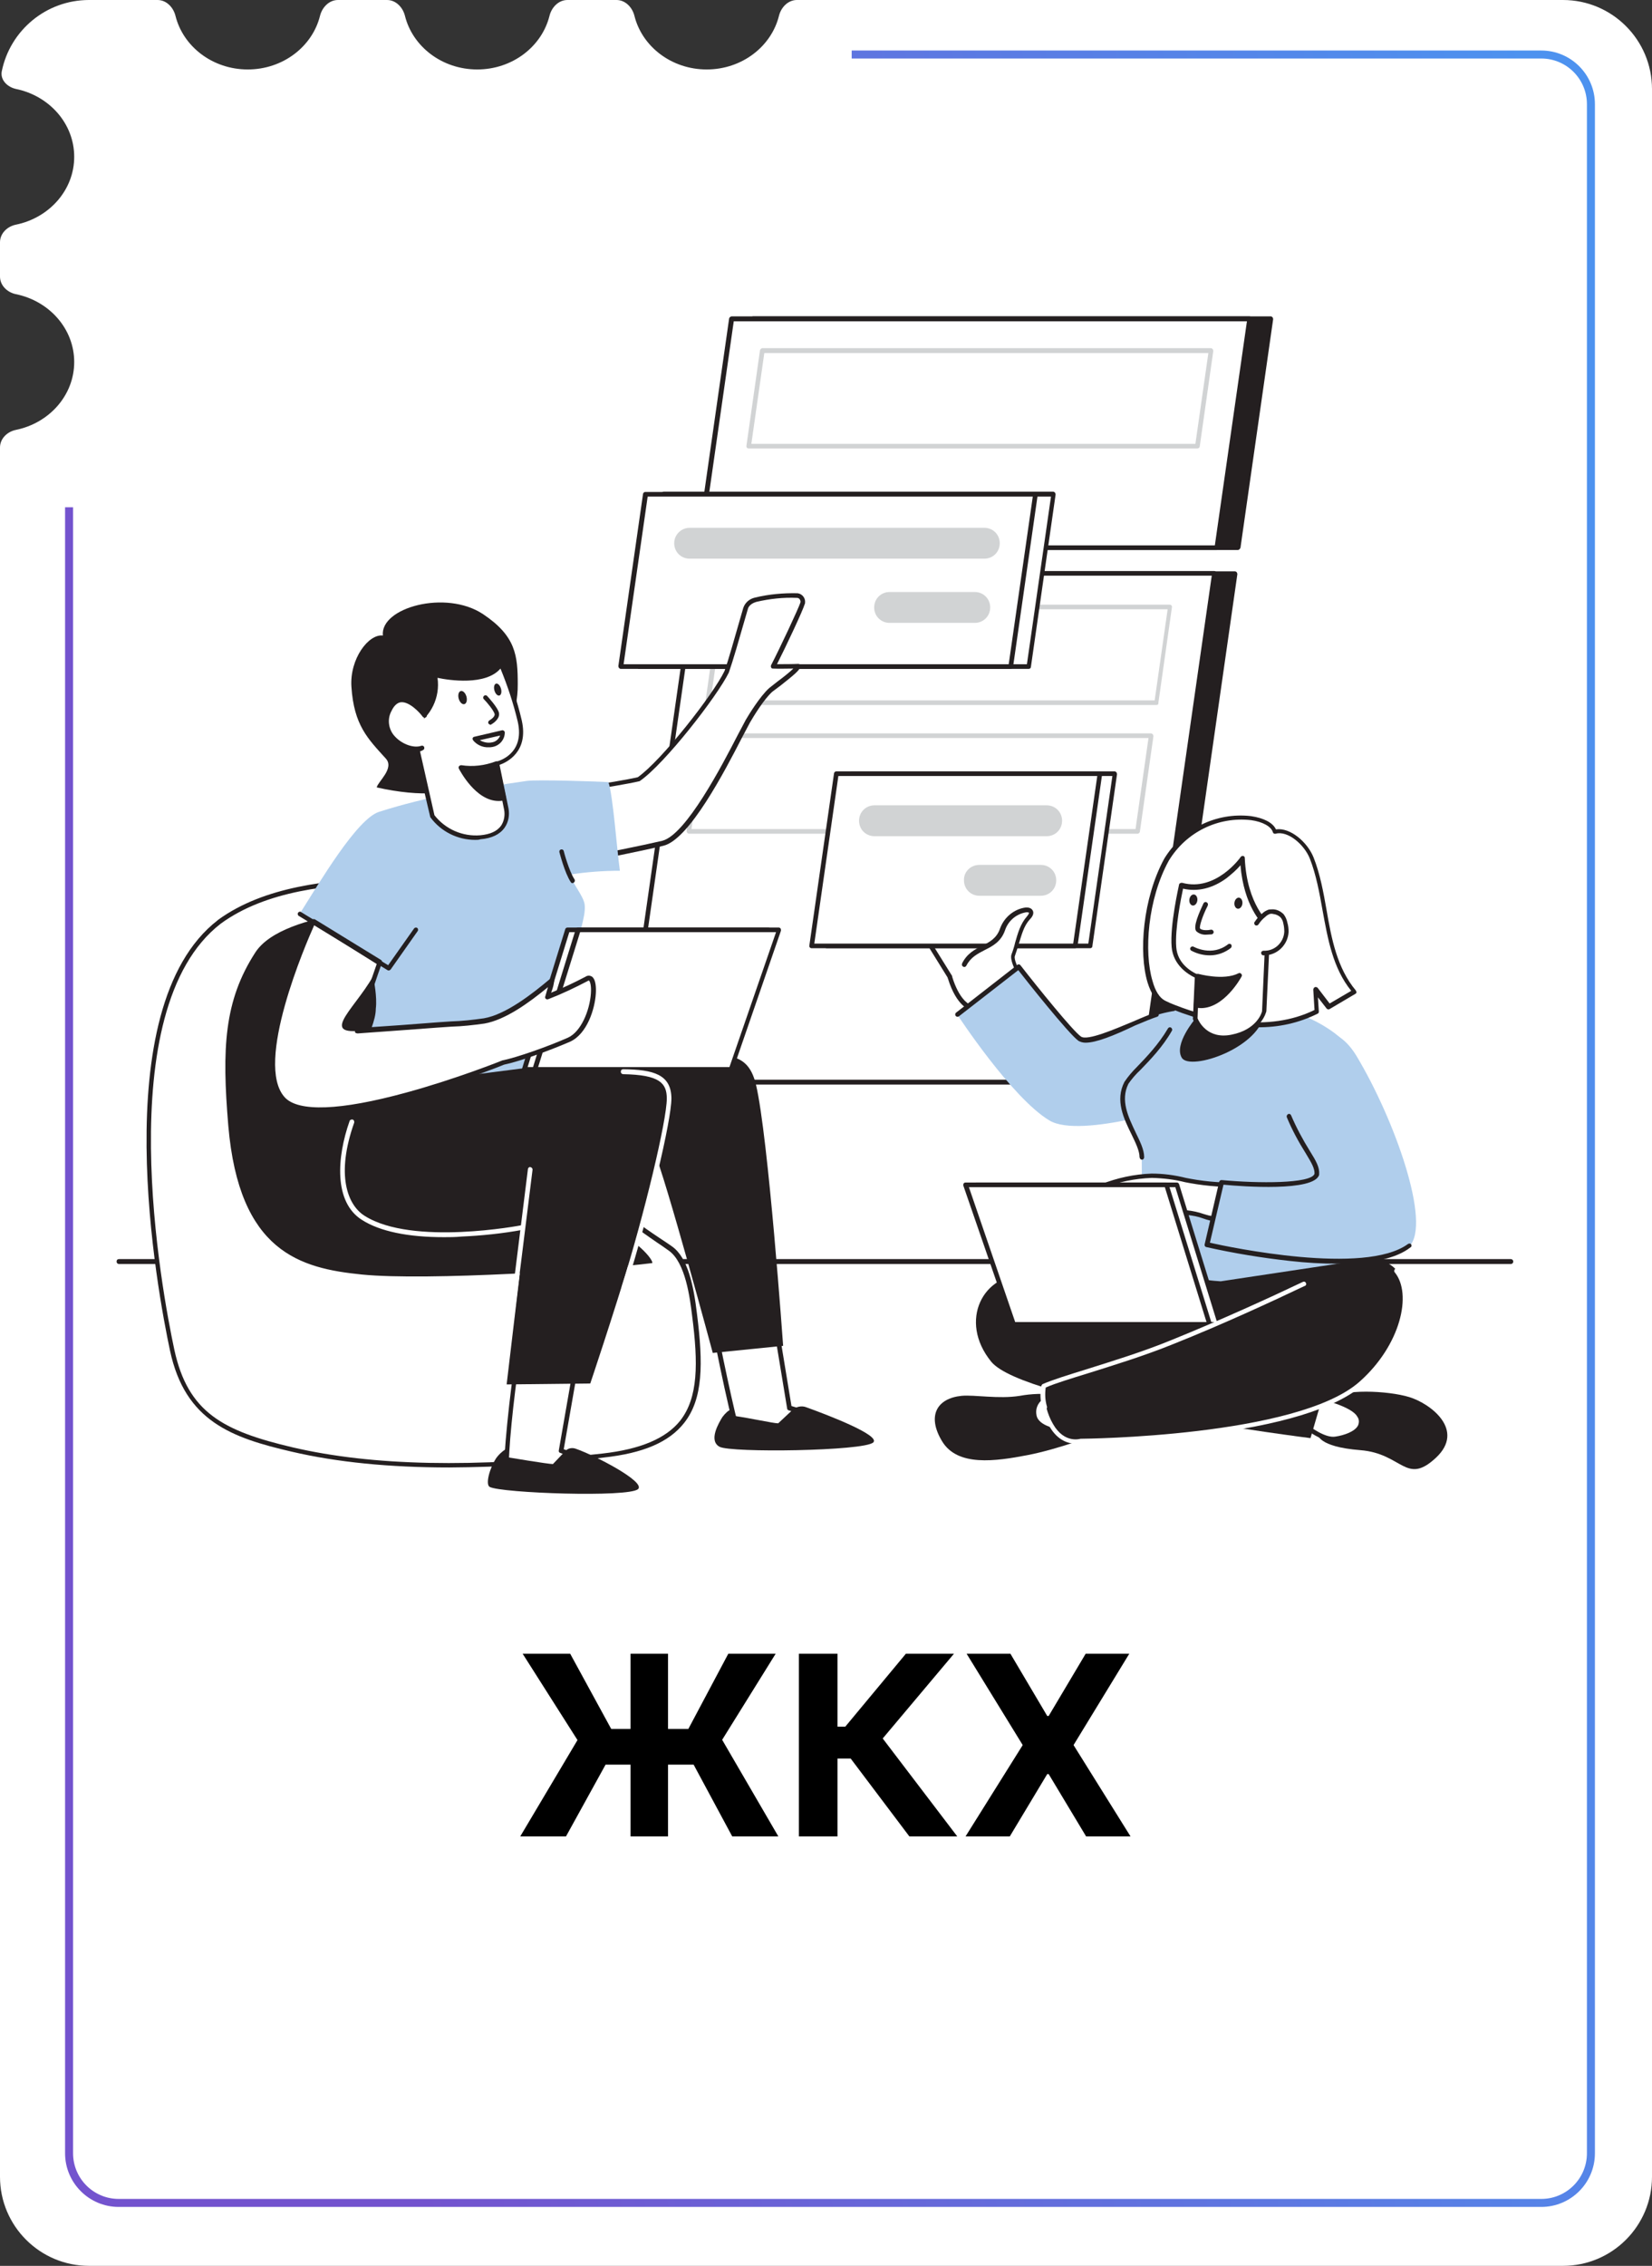
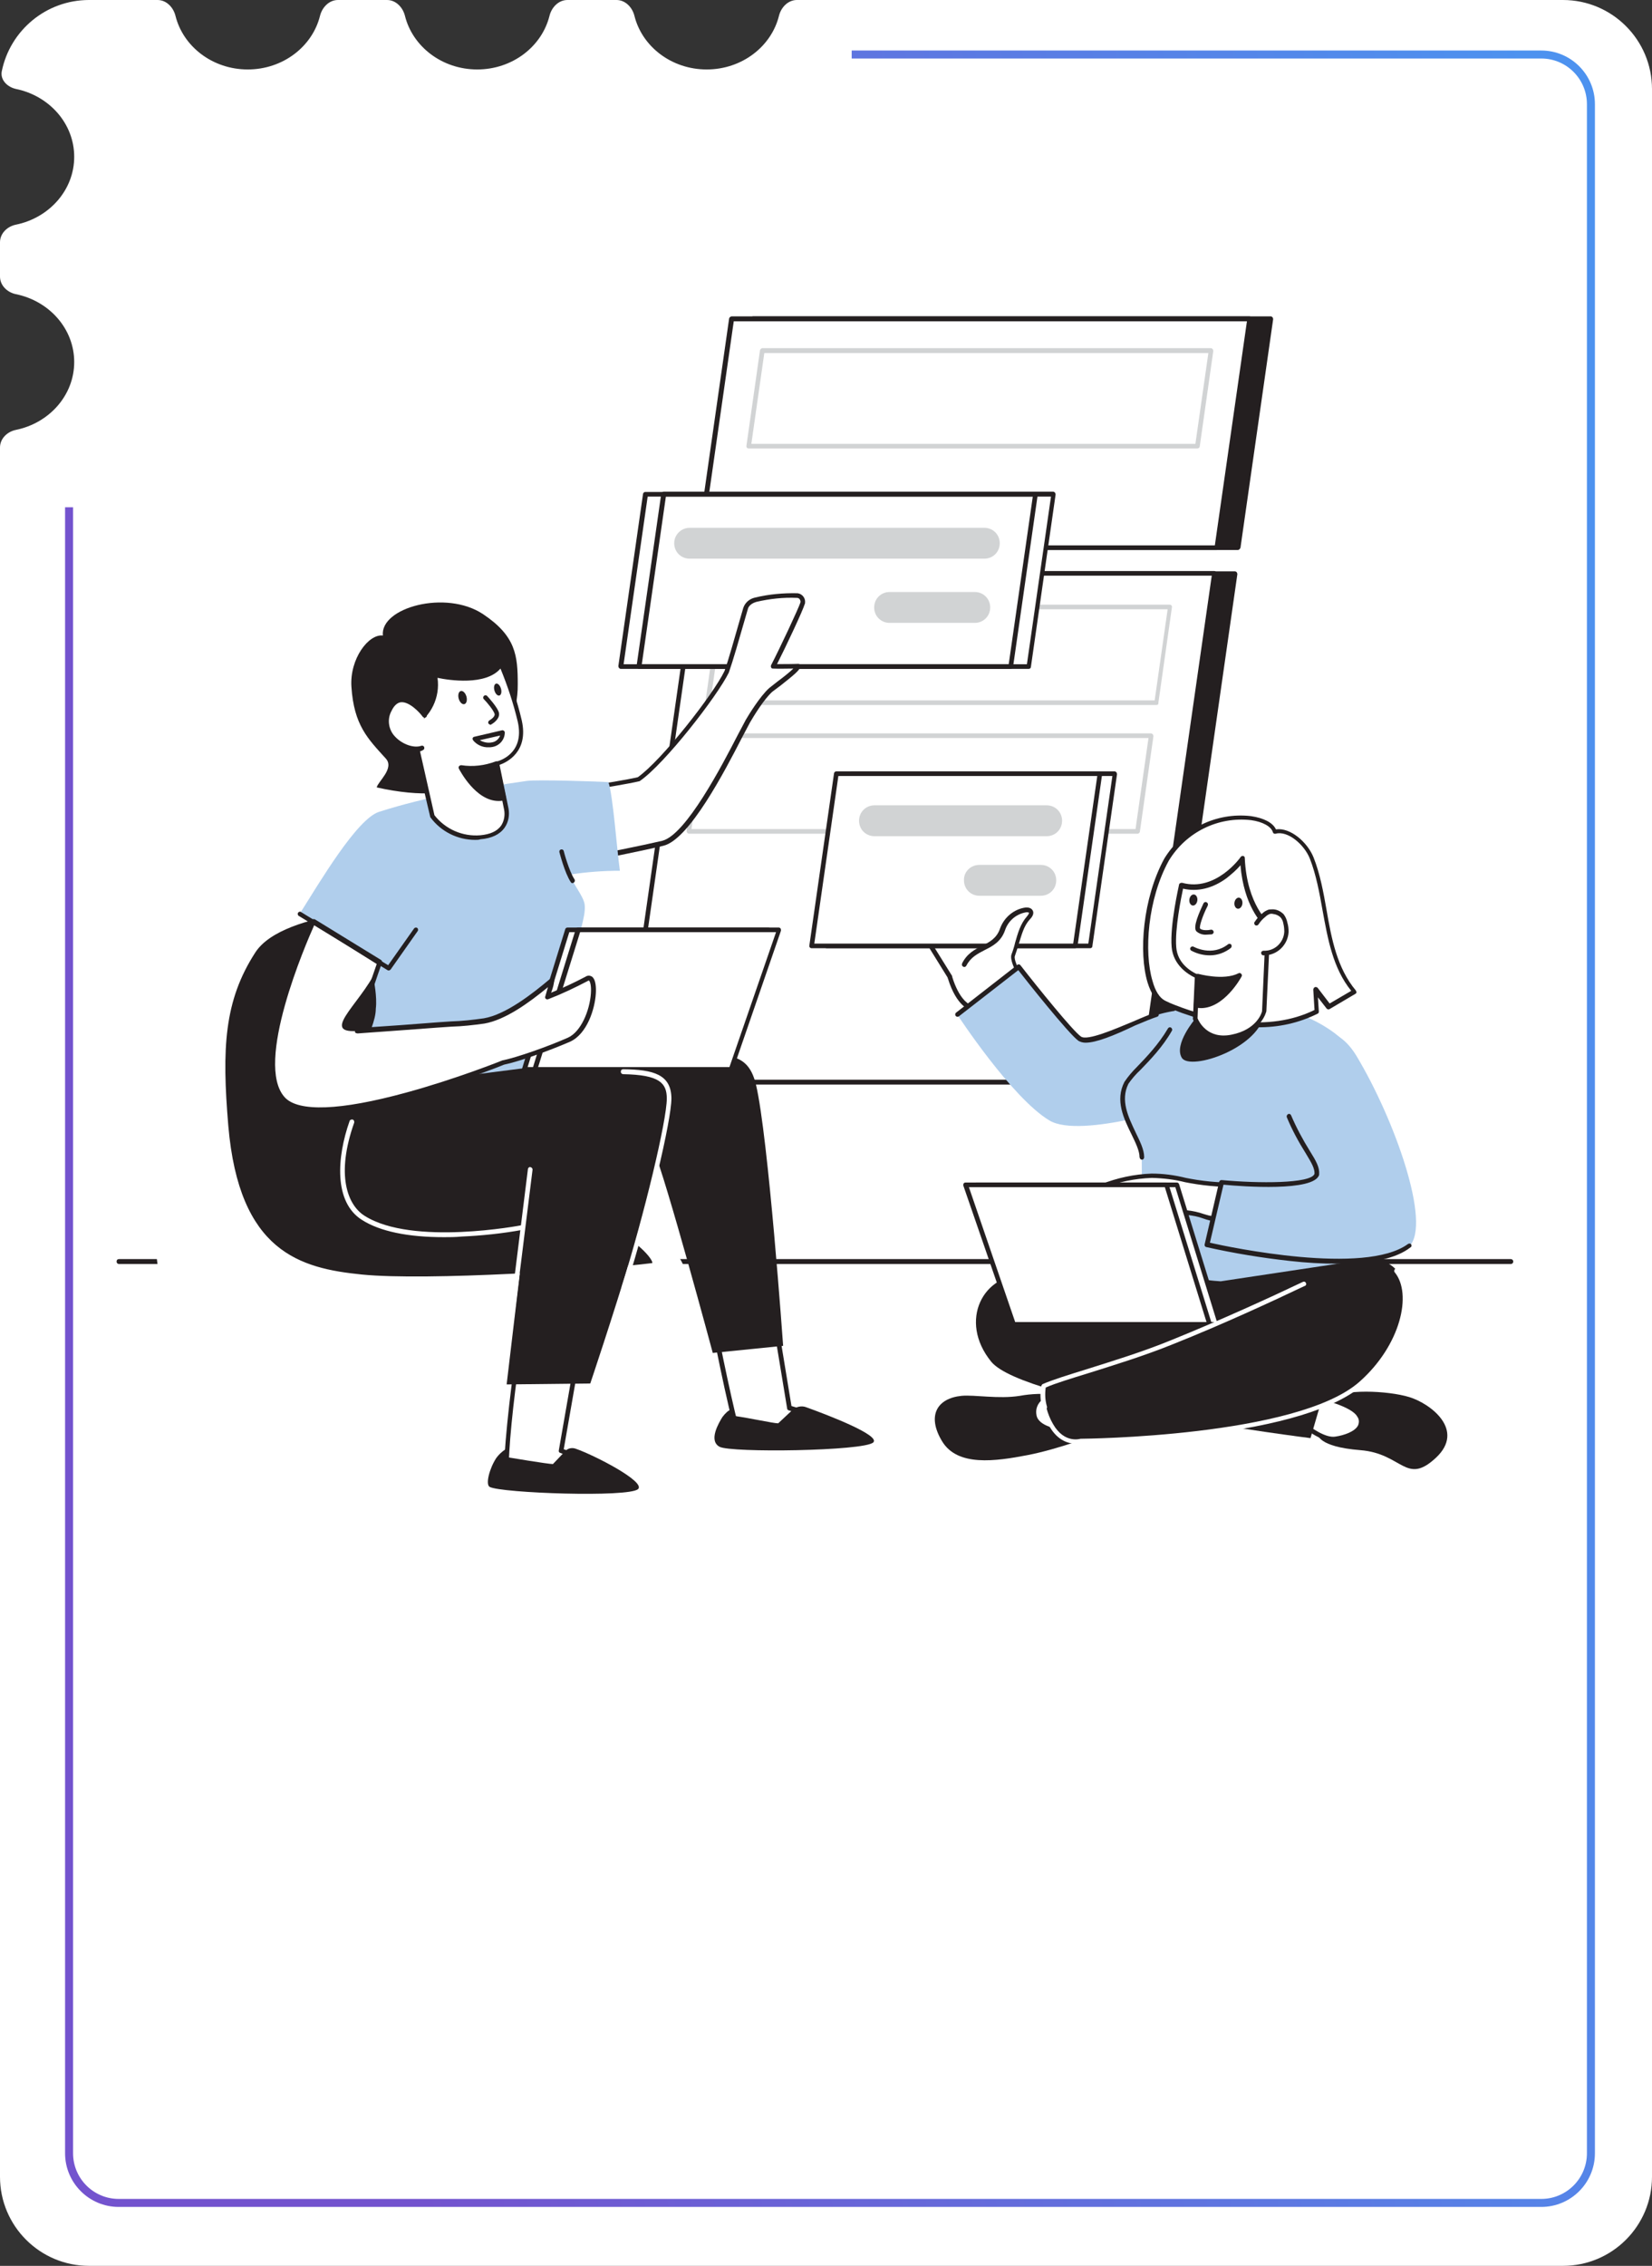
<svg xmlns="http://www.w3.org/2000/svg" width="1447" height="1984" viewBox="0 0 1447 1984" fill="none">
  <rect x="0" y="0" width="1447" height="1984" fill="#333333" stroke="none" />
  <path fill-rule="evenodd" clip-rule="evenodd" d="M217 60.819C247.801 60.819 273.598 40.774 280.303 13.865C282.173 6.363 288.268 0 296 0H339C346.732 0 352.827 6.363 354.697 13.865C361.402 40.774 387.199 60.819 418 60.819C448.801 60.819 474.598 40.774 481.303 13.865C483.173 6.363 489.268 0 497 0H540C547.732 0 553.827 6.363 555.697 13.865C562.402 40.774 588.199 60.819 619 60.819C649.801 60.819 675.598 40.774 682.303 13.865C684.173 6.363 690.268 0 698 0H1369C1412.08 0 1447 34.922 1447 78V1906C1447 1949.08 1412.08 1984 1369 1984H78C34.922 1984 0 1949.08 0 1906V391.817C0 384.085 6.334 377.967 13.91 376.421C43.125 370.461 65 346.12 65 316.998C65 287.876 43.125 263.534 13.91 257.574C6.334 256.029 0 249.91 0 242.178V212.124C0 204.392 6.334 198.273 13.91 196.728C43.125 190.768 65 166.426 65 137.304C65 108.274 43.262 83.994 14.186 77.938C6.515 76.34 0.01 69.996 1.577 62.319C8.835 26.757 40.293 0 78 0H138C145.732 0 151.827 6.363 153.697 13.865C160.402 40.774 186.199 60.819 217 60.819Z" fill="white" />
  <path fill-rule="evenodd" clip-rule="evenodd" d="M57 1885.4V444.165H64V1885.4C64 1907.49 81.909 1925.4 104 1925.4H1350C1372.09 1925.4 1390 1907.49 1390 1885.4V91.232C1390 69.141 1372.09 51.232 1350 51.232H746V44.232H1350C1375.96 44.232 1397 65.275 1397 91.232V1885.4C1397 1911.35 1375.96 1932.4 1350 1932.4H104C78.043 1932.4 57 1911.35 57 1885.4Z" fill="url(#paint0_linear_52_35373)" />
-   <path d="M585.122 1448V1608H552.309V1448H585.122ZM455.669 1608L505.825 1523.62L457.778 1448H499.419L535.356 1513.86H602.934L637.934 1448H679.419L632.544 1523.39L681.763 1608H641.372L607.544 1545.11H530.434L495.747 1608H455.669ZM796.535 1608L745.129 1539.8H733.566V1608H699.738V1448H733.566V1511.91H740.363L793.488 1448H835.598L773.176 1522.22L838.488 1608H796.535ZM885.019 1448L917.284 1502.53H918.534L950.956 1448H989.159L940.331 1528L990.253 1608H951.347L918.534 1553.39H917.284L884.472 1608H845.722L895.8 1528L846.659 1448H885.019Z" fill="black" />
  <path d="M1323.3 1106.8H104.283C103.202 1106.8 102.121 1105.99 102.121 1104.63C102.121 1103.28 102.932 1102.47 104.283 1102.47H1323.3C1324.38 1102.47 1325.46 1103.28 1325.46 1104.63C1325.46 1105.99 1324.38 1106.8 1323.3 1106.8Z" fill="#241F20" />
  <path d="M1084.09 479.449H630.543L659.194 279.433H1112.74L1084.09 479.449Z" fill="#241F20" />
  <path d="M1084.09 481.611H630.541C630 481.611 629.459 481.34 628.919 480.8C628.648 480.259 628.378 479.718 628.378 479.178L657.299 278.892C657.57 277.811 658.381 277.27 659.462 277H1113.01C1113.55 277 1114.09 277.27 1114.63 277.811C1114.9 278.351 1115.17 278.892 1115.17 279.433L1086.52 479.719C1085.98 480.8 1085.17 481.611 1084.09 481.611ZM632.703 477.556H1082.2L1110.31 281.325H661.083L632.703 477.556Z" fill="#241F20" />
  <path d="M1081.93 501.883H628.38L564.591 947.593H1018.14L1081.93 501.883Z" fill="#241F20" />
  <path d="M1018.14 949.484H564.591C564.05 949.484 563.509 949.214 562.969 948.944C562.699 948.403 562.428 947.862 562.428 947.322L626.217 501.882C626.487 500.801 627.298 500.26 628.109 500.26H1081.66C1082.2 500.26 1082.74 500.53 1083.28 501.071C1083.55 501.611 1083.82 502.152 1083.82 502.693L1020.03 948.403C1020.03 948.944 1019.22 949.484 1018.14 949.484ZM567.023 945.43H1016.52L1079.77 504.044H630.271L567.023 945.43Z" fill="#241F20" />
  <path d="M1065.71 479.449H612.161L640.812 279.433H1094.63L1065.71 479.449Z" fill="white" />
  <path d="M1065.71 481.611H612.161C611.621 481.611 611.08 481.34 610.539 480.8C610.269 480.259 609.999 479.718 609.999 479.178L638.65 278.892C638.92 277.811 639.731 277.27 640.812 277H1094.36C1094.9 277 1095.44 277.27 1095.98 277.811C1096.25 278.351 1096.52 278.892 1096.52 279.433L1067.87 479.719C1067.6 480.8 1066.79 481.611 1065.71 481.611ZM614.594 477.556H1064.09L1092.2 281.325H642.704L614.594 477.556Z" fill="#241F20" />
  <path d="M1048.68 392.684H655.679C654.597 392.684 653.787 391.873 653.787 390.792V390.522L665.679 306.732C665.95 305.65 666.761 305.11 667.571 304.84H1060.58C1061.12 304.84 1061.66 305.11 1062.2 305.65C1062.47 306.191 1062.74 306.732 1062.74 307.272L1050.84 391.063C1050.57 392.144 1049.76 392.684 1048.68 392.684ZM658.111 388.63H1047.06L1058.41 309.164H669.464L658.111 388.63Z" fill="#D1D3D4" />
  <path d="M1063.82 501.883H610.271L546.211 947.593H1000.03L1063.82 501.883Z" fill="white" />
  <path d="M1000.03 949.485H546.481C545.94 949.485 545.4 949.214 544.859 948.944C544.589 948.404 544.319 947.863 544.319 947.322L608.107 501.612C608.378 500.531 609.189 499.99 609.999 499.99H1063.55C1064.09 499.99 1064.63 500.26 1065.17 500.801C1065.44 501.342 1065.71 501.882 1065.71 502.423L1001.92 948.133C1001.65 948.944 1000.84 949.485 1000.03 949.485ZM548.643 945.43H998.138L1061.39 504.045H611.891L548.643 945.43Z" fill="#241F20" />
  <path d="M1013 617.298H620.001C619.461 617.298 618.92 617.028 618.379 616.487C618.109 615.947 617.839 615.406 617.839 614.865L629.732 531.075C629.732 529.994 630.813 529.453 631.624 529.453H1024.63C1025.71 529.453 1026.52 530.264 1026.52 531.345V531.616L1014.63 615.406C1014.9 616.487 1014.09 617.298 1013 617.298ZM622.434 613.244H1011.38L1022.74 533.508H633.786L622.434 613.244Z" fill="#D1D3D4" />
  <path d="M996.516 730.007H603.512C602.972 730.007 602.431 729.737 601.89 729.196C601.62 728.656 601.35 728.115 601.35 727.575L613.243 643.784C613.513 642.703 614.324 642.163 615.135 642.163H1008.14C1008.68 642.163 1009.22 642.433 1009.76 642.973C1010.03 643.514 1010.3 644.055 1010.3 644.595L998.408 728.386C998.138 729.196 997.327 730.007 996.516 730.007ZM605.674 725.953H994.624L1005.98 646.217H617.027L605.674 725.953Z" fill="#D1D3D4" />
  <path d="M846.233 878.129L804.879 811.638L882.723 798.393L884.885 847.316L846.233 878.129Z" fill="white" />
  <path d="M846.234 880.291H845.963C845.423 880.291 844.882 879.751 844.612 879.48L803.257 812.718C802.717 811.908 802.987 810.556 803.798 810.016C804.068 809.745 804.338 809.745 804.609 809.745L882.453 796.501C882.993 796.501 883.534 796.501 884.074 797.042C884.615 797.312 884.885 797.852 884.885 798.663L887.048 847.586C887.048 848.127 886.777 848.937 886.237 849.208L847.585 880.021C847.315 880.021 846.774 880.291 846.234 880.291ZM808.123 812.989L846.774 875.156L882.723 846.505L880.831 800.826L808.123 812.989Z" fill="#241F20" />
  <path d="M954.89 828.124H724.062L745.685 677.572H976.514L954.89 828.124Z" fill="white" />
  <path d="M954.892 830.287H724.063C723.522 830.287 722.982 830.017 722.441 829.476C722.171 828.936 721.9 828.395 721.9 827.855L743.524 677.032C743.794 675.951 744.605 675.41 745.416 675.41H976.245C976.785 675.41 977.326 675.681 977.866 676.221C978.137 676.762 978.407 677.302 978.407 677.843L956.784 828.666C956.784 829.477 955.973 830.287 954.892 830.287ZM726.495 826.233H953.27L974.352 679.465H747.578L726.495 826.233Z" fill="#241F20" />
  <path d="M941.647 828.124H710.818L732.442 677.572H963.271L941.647 828.124Z" fill="white" />
  <path d="M941.647 830.287H710.818C709.737 830.287 708.656 829.206 708.926 828.125V827.855L730.549 677.032C730.819 675.951 731.63 675.41 732.711 675.41H963.54C964.621 675.41 965.432 676.221 965.432 677.302V677.573L943.809 828.395C943.539 829.476 942.728 830.287 941.647 830.287ZM713.25 826.233H940.025L961.108 679.465H734.333L713.25 826.233Z" fill="#241F20" />
  <path d="M832.45 855.964C839.748 879.75 850.559 882.183 850.559 882.183L883.535 870.02L893.806 853.262C893.806 853.262 886.508 840.828 888.4 836.233C892.725 824.07 894.076 812.177 901.644 803.798C912.186 791.905 885.697 794.608 878.94 813.799C872.723 831.638 853.803 827.584 845.424 844.342" fill="white" />
  <path d="M850.56 884.347H850.02C849.479 884.347 837.857 881.374 830.288 856.778C830.018 855.696 830.288 854.615 831.37 854.075C832.451 853.804 833.532 854.075 834.072 855.156V855.426C840.019 874.617 848.128 879.212 850.29 880.023L881.914 868.4L891.104 853.264C889.212 849.75 884.347 840.29 885.968 835.695C887.32 832.181 888.401 828.667 889.212 825.153C891.645 816.774 893.807 808.936 899.483 802.449C901.375 800.287 901.375 799.206 901.375 799.206C900.294 798.665 899.213 798.665 898.132 798.935C889.753 800.557 882.995 806.503 880.292 814.612C876.779 824.613 869.481 828.397 862.453 831.911C856.236 835.154 850.29 838.127 846.506 845.425C845.965 846.506 844.884 847.047 843.803 846.506C842.722 845.966 842.181 844.885 842.722 843.804C842.722 843.804 842.722 843.804 842.722 843.533C847.046 834.884 853.804 831.37 860.291 828.127C866.778 824.883 872.994 821.64 875.968 812.99C879.481 803.26 888.131 795.962 898.402 794.611C902.456 794.34 904.078 796.232 904.619 797.314C905.7 799.476 904.889 802.179 901.916 805.152C896.78 810.828 894.888 818.396 892.455 826.235C891.374 829.748 890.293 833.262 888.942 837.046C887.86 839.749 891.645 847.858 894.347 852.453C894.618 852.994 894.618 853.804 894.347 854.615L884.076 871.373C883.806 871.644 883.536 872.184 882.995 872.184L850.02 884.347C851.101 884.077 850.831 884.347 850.56 884.347Z" fill="#241F20" />
  <path d="M1072.74 884.887C1072.74 884.887 1030.03 877.59 997.057 895.429C976.785 906.511 952.459 915.701 945.972 910.025C927.322 892.996 892.454 846.776 892.454 846.776L838.667 888.672C838.667 888.672 886.238 961.38 919.213 981.111C946.783 997.599 1041.11 966.515 1041.11 966.515C1041.11 966.515 1108.96 889.482 1072.74 884.887Z" fill="#B0CEEC" />
  <path d="M1020.03 1211.13C1085.71 1224.64 1183.02 1173.02 1206.26 1128.42C1229.51 1083.82 1151.12 1104.9 1151.12 1104.9L996.247 1102.47C996.247 1102.47 950.298 1104.63 920.836 1109.23C881.373 1115.17 869.48 1130.85 869.48 1130.85C869.48 1130.85 954.352 1197.88 1020.03 1211.13Z" fill="#241F20" />
  <path d="M1176.53 1079.5L1180.58 1105.17L1069.22 1121.93C1065.17 1121.66 1061.65 1121.39 1058.14 1120.85C1016.25 1115.71 995.974 1103.01 995.974 1103.01C998.947 1073.28 1000.57 1043.28 1000.03 1013.54C999.758 996.786 971.377 972.73 985.162 948.404C996.514 929.213 1009.49 910.834 1023.81 893.535C1054.63 857.046 1191.66 880.831 1196.26 949.755C1200.85 1018.68 1176.53 1079.5 1176.53 1079.5Z" fill="#B0CEEC" />
  <path d="M1047.06 891.913C1047.06 891.913 1027.87 914.347 1035.17 926.24C1042.46 938.133 1105.17 917.321 1107.88 885.426C1110.58 853.532 1047.06 891.913 1047.06 891.913Z" fill="#241F20" />
  <path d="M924.347 1221.13C914.076 1220.05 903.535 1220.32 893.264 1222.21C874.614 1225.18 853.801 1221.13 842.179 1222.21C820.826 1224.37 811.636 1239.51 825.15 1261.94C838.665 1284.38 871.911 1279.51 900.021 1274.11C928.131 1268.7 961.918 1255.46 961.918 1255.46L924.347 1221.13Z" fill="#241F20" />
  <path d="M918.132 1221.13C909.752 1223.02 904.617 1231.13 905.968 1239.51C907.86 1254.65 939.755 1255.19 941.647 1255.19C943.539 1255.19 918.132 1221.13 918.132 1221.13Z" fill="white" />
  <path d="M941.647 1257.08C938.133 1257.08 906.239 1256 904.076 1239.51C902.455 1230.05 908.401 1221.13 917.861 1218.97H918.402C918.942 1218.97 919.753 1219.24 920.024 1219.78C944.89 1253.56 944.35 1254.64 943.809 1256C942.998 1256.81 942.458 1257.08 941.647 1257.08ZM917.321 1223.29C910.563 1225.45 906.509 1232.21 907.861 1238.97C909.212 1248.7 926.781 1252.21 938.133 1252.75C934.89 1247.62 925.97 1234.91 917.321 1223.29Z" fill="#241F20" />
  <path d="M1153.56 1255.46C1154.64 1256 1153.83 1266.81 1191.67 1269.78C1228.43 1272.75 1231.4 1300.86 1257.62 1276.54C1283.84 1252.21 1253.02 1228.97 1234.37 1223.29C1215.72 1217.61 1175.18 1215.72 1165.18 1225.18C1155.18 1234.64 1153.56 1255.46 1153.56 1255.46Z" fill="#241F20" />
  <path d="M1141.66 1247.35C1141.66 1247.35 1158.69 1261.67 1170.04 1259.78C1181.39 1257.89 1197.07 1251.94 1190.85 1239.51C1184.64 1227.07 1143.82 1220.05 1143.82 1220.05L1141.66 1247.35Z" fill="white" />
  <path d="M1168.15 1262.21C1156.26 1262.21 1141.12 1249.51 1140.31 1248.97C1139.77 1248.43 1139.5 1247.89 1139.5 1247.35L1141.66 1220.05C1141.66 1219.51 1141.93 1218.97 1142.47 1218.7C1143.01 1218.43 1143.55 1218.16 1144.09 1218.43C1148.42 1219.24 1185.99 1226.26 1192.75 1239.24C1194.91 1242.75 1194.91 1246.81 1193.29 1250.59C1188.96 1258.97 1174.64 1261.67 1170.58 1262.48C1169.77 1261.94 1168.96 1262.21 1168.15 1262.21ZM1143.82 1246.54C1147.34 1249.24 1160.85 1259.51 1169.77 1257.89C1177.07 1256.81 1186.8 1253.56 1189.5 1248.16C1190.59 1245.72 1190.59 1242.75 1188.96 1240.59C1184.37 1231.67 1157.88 1224.91 1145.45 1222.48L1143.82 1246.54Z" fill="#241F20" />
  <path d="M1088.14 1037.33C1073.01 1037.87 1057.6 1036.79 1042.73 1034.09C1031.11 1031.65 1021.11 1029.22 1008.95 1029.49C993.812 1030.03 978.946 1033.01 964.891 1038.68C964.35 1038.95 963.81 1039.22 963.269 1039.76C961.918 1041.65 965.161 1043.55 967.324 1043.55C973.27 1043.82 979.487 1043.28 985.163 1041.65C970.567 1046.79 956.782 1053.55 944.349 1062.47C942.997 1063.55 941.376 1065.17 941.916 1066.52C942.457 1067.87 945.43 1067.87 947.322 1067.06L980.298 1052.74C971.648 1055.98 963.81 1060.58 956.782 1066.52C955.701 1067.33 954.62 1068.41 954.89 1069.77C955.161 1071.93 958.674 1071.66 960.566 1070.58C970.567 1065.71 980.298 1060.31 989.488 1053.82L968.945 1068.95C968.675 1070.58 970.297 1071.93 971.919 1072.2C973.54 1072.2 975.162 1071.66 976.514 1070.58C984.082 1066.52 991.65 1062.2 999.218 1058.14L984.893 1067.6C982.73 1069.22 980.027 1071.66 981.109 1074.09C982.46 1077.06 986.514 1076.25 989.488 1074.9C1001.11 1070.04 1013.27 1066.52 1025.98 1064.36C1030.57 1063.55 1034.9 1061.66 1039.49 1061.93C1046.25 1062.2 1053.55 1065.17 1060.03 1066.79C1070.3 1069.22 1080.31 1071.93 1090.31 1074.36" fill="white" />
  <path d="M985.435 1078.14C983.002 1078.41 980.84 1077.06 980.029 1074.9C979.488 1073.82 979.488 1072.74 979.759 1071.66L978.137 1072.74C976.515 1073.82 974.353 1074.36 972.461 1074.63C970.839 1074.63 969.488 1073.82 968.406 1072.47C967.866 1071.93 967.596 1071.12 967.325 1070.31C965.703 1071.12 963.811 1072.2 961.919 1073.01C959.757 1074.09 957.595 1074.09 955.432 1073.28C954.351 1072.74 953.54 1071.66 953.27 1070.58C953 1069.23 953.54 1067.87 954.351 1066.79L948.405 1069.5C946.513 1070.31 944.35 1070.58 942.458 1070.04C941.377 1069.77 940.566 1068.95 940.296 1067.87C939.215 1065.71 940.566 1063.28 943.269 1061.12C951.648 1055.44 960.568 1050.3 970.028 1045.98C969.217 1045.98 968.406 1045.98 967.325 1045.98C964.893 1045.98 962.73 1044.63 961.379 1042.47C960.838 1041.38 960.838 1039.76 961.649 1038.68C962.19 1037.87 963.001 1037.33 964.082 1037.06C978.407 1031.38 993.543 1028.14 1008.68 1027.6C1018.95 1027.6 1028.95 1028.95 1038.68 1031.38L1043.01 1032.2C1057.87 1034.9 1073.01 1035.98 1088.15 1035.17C1089.23 1035.17 1090.04 1035.98 1090.31 1037.06C1090.31 1038.14 1089.5 1039.22 1088.42 1039.22C1073.01 1039.76 1057.6 1038.68 1042.47 1035.98L1038.14 1035.17C1028.68 1032.74 1018.95 1031.65 1008.95 1031.38C994.084 1031.92 979.488 1034.9 965.703 1040.3H965.433C965.974 1040.84 966.785 1041.11 967.595 1041.11C973.542 1041.38 979.218 1040.84 984.894 1039.22C985.975 1038.95 987.056 1039.49 987.327 1040.57C987.597 1041.66 987.056 1042.74 985.975 1043.01C971.65 1047.87 957.865 1054.9 945.432 1063.55C944.08 1064.36 943.81 1065.17 943.81 1065.17C944.621 1065.44 945.702 1065.17 946.513 1064.63L972.19 1053.55C974.623 1052.47 977.056 1051.39 979.488 1050.3C980.57 1049.76 981.651 1050.3 982.191 1051.39C982.191 1051.39 982.191 1051.39 982.191 1051.66C982.732 1052.74 982.191 1053.82 981.11 1054.36L974.083 1057.6C968.406 1060.31 963 1063.82 958.135 1067.87C957.054 1068.68 957.054 1069.23 957.054 1069.23C958.135 1069.23 958.946 1068.95 960.027 1068.41C970.028 1063.82 979.488 1058.14 988.408 1051.93C989.219 1051.39 990.57 1051.39 991.381 1052.47C991.922 1053.28 991.922 1054.63 990.841 1055.44L971.38 1069.77C971.65 1070.04 971.92 1070.04 972.19 1070.04C973.542 1070.04 974.623 1069.5 975.704 1068.68L984.354 1063.82L998.409 1055.98C999.22 1055.44 1000.57 1055.71 1001.11 1056.79C1001.65 1057.6 1001.38 1058.95 1000.57 1059.49L986.246 1068.95C984.624 1070.04 982.732 1071.66 983.272 1073.01C983.813 1074.36 986.786 1073.82 989.219 1072.74C1001.11 1067.87 1013.27 1064.36 1025.98 1062.2C1027.33 1061.93 1028.95 1061.66 1030.3 1061.12C1033.28 1060.04 1036.52 1059.76 1039.76 1059.76C1044.9 1060.31 1049.76 1061.39 1054.36 1063.01C1056.52 1063.55 1058.41 1064.36 1060.58 1064.63C1070.85 1067.33 1081.12 1069.77 1091.12 1072.47C1092.2 1072.74 1092.74 1073.82 1092.47 1074.9C1092.2 1075.98 1091.12 1076.52 1090.04 1076.25C1080.04 1073.55 1069.77 1071.12 1059.76 1068.68C1057.6 1068.14 1055.71 1067.6 1053.55 1066.79C1049.22 1065.17 1044.63 1064.36 1039.76 1063.82C1037.06 1063.82 1034.09 1064.36 1031.38 1065.17C1029.76 1065.44 1028.41 1065.98 1026.79 1066.25C1014.36 1068.41 1002.46 1071.66 990.841 1076.52C989.219 1077.6 987.327 1077.87 985.435 1078.14Z" fill="#241F20" />
  <path d="M1153.29 1103.82C1120.85 1101.66 1088.69 1096.79 1057.33 1089.77L1070.04 1035.17C1070.04 1035.17 1149.23 1042.47 1153.56 1028.14C1154.37 1017.6 1145.18 995.164 1132.2 964.621C1115.17 924.077 1158.42 875.425 1188.15 924.618C1221.4 979.758 1254.1 1071.66 1234.37 1091.39C1217.34 1103.55 1185.45 1105.71 1153.29 1103.82Z" fill="#B0CEEC" />
  <path d="M899.21 1116.26C861.099 1114.36 839.205 1156.53 868.126 1192.21C897.047 1227.89 1147.88 1259.24 1147.88 1259.24L1160.04 1217.61C1160.31 1217.61 937.861 1118.96 899.21 1116.26Z" fill="#241F20" />
  <path d="M1174.64 1108.69C1174.64 1108.69 1099.77 1145.99 1027.06 1175.45C981.649 1193.83 934.348 1205.18 914.076 1213.83C914.076 1213.83 910.022 1228.7 921.104 1247.89C932.186 1267.08 947.592 1261.4 947.592 1261.4C947.592 1261.4 1136.53 1260.32 1192.48 1211.4C1248.43 1162.47 1244.64 1080.04 1174.64 1108.69Z" fill="#241F20" />
  <path d="M1068.68 1159.5L1030.84 1037.33H854.883L897.049 1159.5H1068.68Z" fill="white" />
  <path d="M1068.68 1161.67H897.05C896.239 1161.67 895.428 1161.12 895.158 1160.31L852.992 1038.14C852.722 1037.6 852.992 1036.79 853.263 1036.25C853.533 1035.71 854.344 1035.44 854.884 1035.44H1030.84C1031.65 1035.44 1032.47 1035.98 1032.74 1036.79L1070.58 1158.96C1070.85 1159.5 1070.58 1160.31 1070.31 1160.85C1070.04 1161.4 1069.5 1161.67 1068.68 1161.67ZM898.401 1157.61H1065.98L1029.49 1039.49H857.858L898.401 1157.61Z" fill="#241F20" />
  <path d="M1059.49 1159.5L1021.65 1037.33H845.693L887.858 1159.5H1059.49Z" fill="white" />
  <path d="M1059.49 1161.67H887.859C887.048 1161.67 886.237 1161.12 885.967 1160.31L843.801 1038.14C843.531 1037.6 843.801 1036.79 844.072 1036.25C844.342 1035.71 845.153 1035.44 845.693 1035.44H1021.65C1022.46 1035.44 1023.27 1035.98 1023.55 1036.79L1061.39 1158.96C1061.66 1159.5 1061.39 1160.31 1061.12 1160.85C1060.85 1161.4 1060.03 1161.67 1059.49 1161.67ZM889.21 1157.61H1056.79L1020.3 1039.49H848.667L889.21 1157.61Z" fill="#241F20" />
  <path d="M914.888 1234.64C914.078 1234.64 913.267 1234.1 912.996 1233.02C911.104 1226.53 910.834 1219.78 912.185 1213.29C912.456 1212.75 912.726 1212.21 913.267 1211.94C921.916 1208.15 935.971 1203.83 952.459 1198.69C973.812 1191.94 1000.57 1183.83 1026.25 1173.29C1068.95 1155.99 1112.2 1136.26 1141.12 1122.47C1142.2 1121.93 1143.28 1122.2 1143.83 1123.28C1144.37 1124.36 1144.1 1125.44 1143.01 1125.99C1143.01 1125.99 1143.01 1125.99 1142.74 1125.99C1113.82 1139.77 1070.58 1159.77 1027.87 1176.8C1001.92 1187.34 975.163 1195.45 953.81 1202.21C938.133 1207.07 924.619 1211.13 915.97 1214.91C915.159 1220.59 915.429 1226.26 917.051 1231.67C917.321 1232.75 916.78 1233.83 915.699 1234.1C915.159 1234.64 914.888 1234.64 914.888 1234.64Z" fill="white" />
  <path d="M942.186 1264.1C936.24 1264.1 926.509 1261.67 919.212 1248.97C916.238 1244.1 914.076 1238.7 912.725 1233.29C912.454 1232.21 912.995 1231.13 914.076 1230.86C915.157 1230.59 916.238 1231.13 916.509 1232.48C917.86 1237.62 919.752 1242.48 922.455 1247.08C932.456 1264.37 946.241 1259.78 946.511 1259.78C946.781 1259.78 947.052 1259.78 947.052 1259.78C948.944 1259.78 1135.71 1258.16 1190.58 1210.05C1227.07 1177.88 1237.07 1132.74 1221.67 1114.09C1220.86 1113.28 1221.13 1111.93 1221.94 1111.12C1222.75 1110.31 1224.1 1110.58 1224.91 1111.39C1233.56 1121.93 1235.45 1138.69 1229.78 1157.88C1223.02 1179.23 1210.59 1198.15 1193.56 1212.75C1170.04 1233.29 1121.39 1248.16 1048.95 1256.81C997.326 1262.75 951.647 1263.29 947.592 1263.56C945.97 1263.83 944.078 1264.1 942.186 1264.1Z" fill="white" />
  <path d="M1172.21 1106.53C1158.15 1106.53 1143.82 1105.71 1129.77 1104.09C1105.17 1101.39 1080.58 1097.34 1056.52 1091.93C1055.44 1091.66 1054.9 1090.58 1055.17 1089.5L1067.87 1034.9C1068.14 1033.82 1068.95 1033.28 1070.04 1033.28C1101.93 1036.25 1148.15 1036.52 1151.39 1027.87C1151.66 1023.01 1148.69 1018.14 1143.82 1010.03C1137.34 999.76 1131.66 989.219 1127.07 978.137C1126.8 977.056 1127.34 975.974 1128.42 975.434C1129.5 975.164 1130.31 975.434 1130.85 976.515C1135.45 987.327 1141.12 997.868 1147.34 1007.87C1152.74 1016.52 1155.99 1022.19 1155.45 1028.41V1028.68C1151.12 1043.55 1088.41 1038.95 1071.66 1037.33L1059.76 1088.15C1076.52 1091.93 1195.45 1117.07 1233.29 1089.23C1234.1 1088.69 1235.45 1088.69 1235.99 1089.5C1236.53 1090.31 1236.53 1091.66 1235.45 1092.2C1223.02 1101.93 1201.67 1106.53 1172.21 1106.53Z" fill="#241F20" />
  <path d="M1000.3 1015.44C999.218 1015.44 998.408 1014.63 998.137 1013.28C998.137 1007.6 994.624 1000.57 991.11 993.275C984.352 979.49 976.514 963.542 984.893 947.325C988.137 942.46 991.921 938.135 995.975 934.081C1004.08 925.702 1014.9 914.349 1023 900.565C1023.54 899.483 1024.9 899.213 1025.71 899.754C1026.52 900.294 1027.06 901.646 1026.52 902.457C1018.41 916.782 1007.06 928.405 998.948 936.784C994.894 940.568 991.38 944.622 988.407 948.947C981.109 963.542 988.407 978.138 994.624 991.382C998.408 999.221 1002.19 1006.52 1002.19 1013.28C1002.19 1014.36 1001.38 1015.44 1000.3 1015.44Z" fill="#241F20" />
  <path d="M1019.49 878.129C1022.46 879.751 1025.44 881.102 1028.41 882.183C1068.41 897.86 1115.17 905.158 1153.55 885.697C1153.01 879.21 1152.74 872.994 1152.2 866.507L1163.83 881.643L1186.26 868.399C1158.69 836.234 1163.56 788.392 1148.69 751.362C1143.28 738.118 1128.15 724.874 1116.25 728.117C1111.39 710.548 1050.03 705.683 1021.65 752.444C997.326 797.312 998.137 866.777 1019.49 878.129Z" fill="white" />
  <path d="M1101.12 899.482C1074.36 899.482 1048.14 892.184 1027.6 884.075C1024.36 882.994 1021.38 881.372 1018.41 880.021L1018.14 879.751C1012.73 876.777 1008.14 870.02 1005.16 860.29C997.326 834.342 1000.84 786.77 1019.76 751.903C1035.71 725.685 1065.17 711.089 1095.71 714.603C1106.79 716.224 1114.9 720.279 1117.61 726.225C1130.04 724.333 1145.18 737.307 1150.58 750.822C1156.26 765.147 1159.23 781.365 1161.93 796.771C1166.26 821.908 1171.12 847.586 1187.61 867.317C1187.88 867.858 1188.15 868.398 1188.15 868.939C1188.15 869.48 1187.61 870.02 1187.07 870.29L1164.64 883.535C1163.83 884.075 1162.47 883.805 1161.93 882.994L1154.37 873.264L1155.18 885.697C1155.18 886.508 1154.91 887.319 1154.09 887.589C1137.88 895.698 1119.77 899.752 1101.12 899.482ZM1020.57 876.237C1023.27 877.588 1026.25 878.94 1029.22 880.021C1062.47 892.995 1110.58 904.347 1151.39 884.346L1150.31 866.506C1150.31 865.696 1150.85 864.885 1151.66 864.344C1152.47 864.074 1153.55 864.344 1154.09 864.885L1164.64 878.67L1183.56 867.588C1167.34 847.586 1163.01 821.908 1158.42 797.041C1155.72 781.635 1152.74 765.688 1147.34 751.903C1142.47 739.469 1127.88 727.036 1117.34 730.009C1116.25 730.28 1115.17 729.739 1114.9 728.658C1113.55 723.793 1105.98 719.468 1095.71 718.116C1066.79 714.873 1038.95 728.658 1023.81 753.525C1005.16 787.311 1001.92 833.801 1009.49 858.938C1011.92 867.858 1015.71 873.804 1020.57 876.237Z" fill="#241F20" />
  <path d="M1048.68 854.883L1046.79 891.913C1046.79 891.913 1054.36 912.725 1078.95 907.86C1103.55 902.995 1107.33 885.696 1107.33 885.696L1110.85 810.825C1110.85 810.825 1090.31 795.148 1088.41 751.902C1088.41 751.902 1065.98 784.066 1034.9 775.147C1034.9 775.147 1026.79 810.014 1028.41 829.205C1030.03 847.855 1048.41 854.613 1048.68 854.883Z" fill="white" />
  <path d="M1071.93 910.563C1060.03 910.563 1049.49 903.535 1044.9 892.453C1044.9 892.183 1044.9 891.913 1044.9 891.642L1046.52 855.964C1040.3 852.991 1027.6 844.882 1026.25 829.205C1024.63 810.014 1032.47 776.228 1032.74 774.606C1032.74 774.066 1033.28 773.525 1033.82 773.255C1034.36 772.985 1034.9 772.985 1035.44 772.985C1064.9 781.093 1086.52 750.821 1086.79 750.28C1087.33 749.469 1088.69 749.199 1089.5 749.739C1090.04 750.01 1090.31 750.55 1090.31 751.361C1092.2 792.986 1111.93 808.393 1111.93 808.663C1112.47 809.204 1112.74 809.744 1112.74 810.285L1109.23 885.155V885.426C1108.96 886.237 1104.9 904.076 1079.23 909.211C1077.06 910.293 1074.63 910.563 1071.93 910.563ZM1048.95 891.642C1050.03 894.345 1057.6 910.293 1078.69 905.968C1100.58 901.643 1105.17 887.048 1105.44 885.426L1108.69 811.907C1104.9 808.663 1089.5 792.986 1086.52 757.578C1083.01 761.903 1078.69 765.416 1074.36 768.93C1062.2 777.85 1048.95 781.093 1036.25 778.12C1034.63 785.688 1028.95 813.528 1030.3 829.475C1031.38 843.26 1042.47 850.288 1048.95 853.261C1049.22 853.261 1049.49 853.531 1049.76 853.802C1050.03 853.802 1050.03 854.072 1050.03 854.342C1050.3 854.613 1050.3 855.153 1050.3 855.694L1048.95 891.642Z" fill="#241F20" />
  <path d="M1100.58 808.123C1102.2 805.42 1104.36 802.988 1107.07 801.096C1108.42 799.744 1109.77 798.933 1111.39 798.393C1112.74 798.123 1113.82 798.123 1115.17 798.393C1118.15 798.663 1120.85 800.015 1123.01 801.907C1124.36 803.799 1125.45 805.961 1125.72 808.394C1126.26 810.826 1126.8 813.529 1126.8 815.962C1126.53 826.503 1117.61 834.882 1106.8 834.612H1106.53" fill="white" />
  <path d="M1107.34 836.504H1106.53C1105.44 836.504 1104.63 835.423 1104.63 834.342C1104.63 833.261 1105.71 832.45 1106.8 832.45C1116.26 832.99 1124.37 825.422 1124.91 815.962C1124.91 815.962 1124.91 815.962 1124.91 815.692C1124.91 813.259 1124.64 810.826 1124.09 808.664C1123.82 806.772 1123.01 804.88 1121.66 803.258C1120.04 801.637 1117.61 800.555 1115.18 800.285C1114.09 800.015 1113.28 800.015 1112.2 800.285C1110.85 800.826 1109.5 801.637 1108.42 802.718C1105.99 804.61 1104.09 806.772 1102.47 809.205C1101.93 810.286 1100.85 810.556 1099.77 810.286C1098.69 809.745 1098.42 808.664 1098.69 807.583C1098.69 807.583 1098.69 807.313 1098.96 807.313C1100.85 804.339 1103.01 801.907 1105.71 799.745C1107.07 798.393 1108.96 797.312 1111.12 796.501C1112.47 796.231 1114.09 796.231 1115.45 796.231C1118.96 796.501 1121.93 798.123 1124.37 800.555C1125.99 802.718 1127.07 805.15 1127.61 807.853C1128.42 810.556 1128.69 813.259 1128.69 815.962C1128.15 827.314 1118.69 836.504 1107.34 836.504Z" fill="#241F20" />
  <path d="M1056.79 818.394C1053.55 818.664 1050.3 817.583 1047.87 815.421C1044.63 811.636 1050.57 798.662 1054.09 791.094C1054.63 790.013 1055.71 789.473 1056.79 790.013C1057.87 790.554 1058.41 791.635 1057.87 792.716C1057.87 792.716 1057.87 792.716 1057.87 792.986C1053.28 801.906 1050.3 811.366 1051.12 812.988C1052.74 814.88 1058.14 814.61 1060.58 814.069C1061.66 813.799 1062.74 814.61 1063.01 815.691C1063.28 816.772 1062.47 817.853 1061.39 818.123C1059.76 818.123 1058.14 818.394 1056.79 818.394Z" fill="#241F20" />
  <path d="M1088.23 791.243C1088.53 788.573 1087.21 786.231 1085.29 786.013C1083.36 785.794 1081.55 787.782 1081.25 790.452C1080.95 793.122 1082.26 795.464 1084.19 795.682C1086.12 795.9 1087.93 793.913 1088.23 791.243Z" fill="#241F20" />
  <path d="M1048.76 788.466C1049.08 785.798 1047.77 783.448 1045.85 783.216C1043.92 782.984 1042.1 784.959 1041.78 787.627C1041.46 790.294 1042.76 792.645 1044.69 792.877C1046.61 793.108 1048.43 791.134 1048.76 788.466Z" fill="#241F20" />
  <path d="M1048.68 854.884C1048.68 854.884 1071.66 861.371 1085.44 854.344C1085.44 854.344 1068.96 884.616 1047.33 880.291L1048.68 854.884Z" fill="#241F20" />
  <path d="M1051.92 882.724C1050.3 882.724 1048.68 882.453 1047.33 882.183C1046.25 881.913 1045.71 881.102 1045.71 880.021L1047.06 854.613V854.343C1047.06 853.802 1047.6 853.262 1047.87 852.992C1048.41 852.721 1048.95 852.721 1049.49 852.721C1049.76 852.721 1071.66 858.938 1084.9 852.181C1085.98 851.64 1087.06 852.181 1087.6 853.262C1087.87 853.802 1087.87 854.343 1087.6 854.883C1086.79 856.505 1072.2 882.724 1051.92 882.724ZM1049.76 878.669C1063.55 880.291 1075.44 865.965 1080.85 858.397C1069.76 861.371 1056.25 858.938 1050.84 857.586L1049.76 878.669Z" fill="#241F20" />
  <path d="M1059.77 836.503C1054.09 836.503 1048.68 835.152 1043.55 832.449C1042.47 831.909 1042.2 830.557 1042.74 829.746C1043.28 828.935 1044.36 828.395 1045.44 828.935C1045.98 829.206 1061.66 837.855 1075.71 826.773C1076.52 826.232 1077.6 826.232 1078.42 827.043C1078.96 827.854 1078.96 829.206 1078.15 830.017C1073.01 834.071 1066.52 836.503 1059.77 836.503Z" fill="#241F20" />
  <path d="M950.837 912.996C948.675 912.996 946.513 912.455 944.621 911.374C935.971 905.158 899.212 858.938 891.914 849.478L839.748 890.021C838.937 890.562 837.585 890.292 837.045 889.481C836.504 888.67 836.504 887.589 837.315 886.778L891.103 844.883C891.914 844.072 893.265 844.342 893.806 845.153C908.942 864.614 939.755 902.725 946.783 907.59C952.189 911.645 976.515 901.103 992.733 894.346C1000.84 890.832 1007.87 887.859 1012.46 886.508C1013.54 886.237 1014.63 886.778 1014.9 887.859C1015.17 888.94 1014.63 890.021 1013.54 890.292C1009.22 891.643 1002.19 894.616 994.354 897.86C975.164 907.05 960.027 912.996 950.837 912.996Z" fill="#241F20" />
  <path d="M765.956 705.143H916.779C924.347 705.143 930.294 711.089 930.294 718.657C930.294 726.226 924.347 732.172 916.779 732.172H765.956C758.388 732.172 752.442 726.226 752.442 718.657C752.442 711.089 758.388 705.143 765.956 705.143Z" fill="#D1D3D4" />
  <path d="M857.856 757.308H911.644C919.212 757.308 925.159 763.254 925.159 770.822C925.159 778.39 919.212 784.337 911.644 784.337H857.856C850.288 784.337 844.342 778.39 844.342 770.822C844.071 763.254 850.288 757.308 857.856 757.308Z" fill="#D1D3D4" />
  <path d="M901.105 583.511H559.727L581.35 432.688H922.728L901.105 583.511Z" fill="white" />
  <path d="M901.106 585.674H559.727C559.187 585.674 558.646 585.404 558.106 584.863C557.835 584.322 557.565 583.782 557.565 583.241L579.188 432.419C579.188 431.337 580.27 430.797 581.081 430.527H922.459C922.999 430.527 923.54 430.797 924.08 431.337C924.351 431.878 924.621 432.419 924.621 432.959L902.998 583.782C902.998 584.863 902.187 585.674 901.106 585.674ZM562.16 581.619H899.484L920.566 434.851H583.243L562.16 581.619Z" fill="#241F20" />
-   <path d="M885.427 583.511H543.778L565.402 432.688H907.05L885.427 583.511Z" fill="white" />
  <path d="M885.428 585.673H543.779C543.239 585.673 542.698 585.402 542.158 584.862C541.887 584.321 541.617 583.781 541.617 583.24L563.24 432.417C563.511 431.336 564.321 430.796 565.132 430.796H906.781C907.321 430.796 907.862 431.066 908.402 431.607C908.673 432.147 908.943 432.688 908.943 433.228L887.32 584.051C887.049 584.862 886.238 585.673 885.428 585.673ZM546.212 581.618H883.536L904.618 434.85H567.295L546.212 581.618Z" fill="#241F20" />
  <path d="M192.4 807.043C94.825 882.184 138.072 1121.93 150.775 1181.94C163.479 1240.86 199.157 1256 256.189 1268.97C340.52 1288.43 442.149 1284.11 528.102 1274.65C614.055 1265.19 617.298 1220.86 608.649 1151.39C606.216 1132.2 602.162 1103.55 587.566 1093.28C569.727 1080.58 546.212 1066.79 533.778 1048.41C492.964 989.219 490.802 919.214 463.502 854.884C441.879 804.07 394.038 768.662 338.898 770.554C283.759 772.446 230.511 779.203 192.4 807.043Z" fill="white" />
-   <path d="M393.497 1284.92C340.791 1284.92 295.111 1280.32 255.649 1271.13C203.212 1258.97 162.128 1244.64 148.884 1182.48C138.342 1133.01 90.771 882.995 190.779 805.691L191.049 805.421C231.593 775.959 288.354 770.283 338.358 768.661C392.416 767.04 442.15 800.556 465.125 854.344C475.666 879.481 482.693 905.969 489.451 931.377C499.722 970.839 510.534 1011.65 535.13 1047.33C545.131 1061.93 562.429 1073.82 577.836 1084.09C581.62 1086.52 585.134 1088.96 588.648 1091.39C602.703 1101.39 607.568 1125.99 610.541 1150.85C615.947 1193.83 615.947 1224.91 599.189 1246C585.945 1262.75 563.511 1272.48 528.373 1276.27C483.504 1281.94 438.636 1284.65 393.497 1284.92ZM193.482 808.664C95.096 884.346 142.126 1132.47 152.668 1181.67C164.561 1236.81 195.374 1253.02 256.46 1267.35C326.195 1283.57 414.85 1285.46 527.562 1272.75C561.078 1268.97 583.242 1259.51 595.675 1244.1C611.622 1223.83 611.622 1193.83 606.217 1151.93C604.325 1136.8 600.541 1105.71 585.945 1095.17C582.701 1092.74 578.917 1090.31 575.403 1087.88C559.727 1077.06 542.158 1065.17 531.616 1050.03C506.749 1013.55 495.667 972.461 485.396 932.728C478.639 907.321 471.882 881.102 461.34 856.236C439.177 804.069 391.065 771.364 338.628 772.986C289.165 774.337 233.215 779.743 193.482 808.664Z" fill="#241F20" />
  <path d="M403.768 791.094C403.768 791.094 252.405 786.229 222.132 832.719C193.752 876.236 192.4 920.564 198.076 985.974C207.266 1093.82 256.73 1112.2 317.005 1118.15C374.847 1123.82 525.129 1114.09 571.619 1108.15C578.917 1107.34 566.484 1090.04 539.995 1075.17C513.506 1060.3 472.152 1047.06 459.448 1017.06C419.986 923.267 439.987 785.148 403.768 791.094Z" fill="#241F20" />
  <path d="M364.847 1121.66C345.926 1121.66 329.439 1121.12 316.735 1120.04C261.055 1114.63 205.645 1099.77 195.915 986.246C189.968 917.592 192.131 874.886 220.241 831.639C250.514 785.149 394.849 788.933 403.498 789.203C407.283 788.663 411.067 789.474 414.04 791.906C425.933 801.096 429.176 832.99 432.96 873.534C437.285 917.592 442.42 972.191 461.071 1016.52C470.531 1039.22 497.29 1052.2 520.805 1063.55C527.832 1067.06 534.59 1070.31 540.806 1073.55C561.349 1084.9 577.026 1100.04 575.674 1107.07C575.404 1108.96 573.782 1110.31 571.89 1110.31C536.212 1114.36 435.123 1121.66 364.847 1121.66ZM392.417 792.987C357.008 792.987 248.351 796.231 223.755 833.801C196.185 876.237 194.293 918.132 199.969 985.705C209.429 1096.25 262.947 1110.58 317.005 1115.99C373.766 1121.66 524.589 1111.93 571.079 1105.98H571.349C572.16 1103.55 561.889 1089.77 538.644 1076.79C532.698 1073.55 525.94 1070.31 518.913 1066.79C494.857 1055.17 467.287 1041.93 457.286 1017.87C438.366 973.001 433.231 917.862 428.906 873.804C425.392 835.964 422.149 803.258 411.607 795.15C409.445 793.528 406.742 792.717 404.039 793.258H403.769C403.498 792.987 399.444 792.987 392.417 792.987Z" fill="white" />
  <path d="M478.639 695.413C478.639 695.413 539.455 686.764 559.186 682.169C580.269 667.843 625.948 609.19 636.219 588.378C640.544 576.214 646.22 555.943 652.707 532.427C652.977 531.616 654.599 527.021 661.626 524.859C673.519 521.886 685.953 520.805 698.116 521.345C701.089 521.616 703.251 524.589 702.711 527.292C702.711 527.562 702.711 527.832 702.44 528.103C700.819 533.508 684.06 568.917 676.763 583.242C683.79 583.512 692.439 583.242 698.656 582.972C697.575 586.486 686.223 594.594 674.871 603.514C667.302 610.271 658.112 625.137 654.869 630.813C646.76 644.598 606.757 731.632 580.269 737.849C544.05 746.498 444.312 764.878 444.312 764.878" fill="white" />
  <path d="M444.584 767.308C443.502 767.308 442.692 766.497 442.692 765.687C442.421 764.605 443.232 763.524 444.313 763.254C445.394 762.984 544.321 744.604 580 736.225C600.812 731.089 632.706 669.733 646.221 643.515C649.464 637.568 651.897 632.703 653.248 630.271C655.951 625.676 665.682 609.728 673.791 602.431C676.494 600.268 678.926 598.376 681.359 596.484C686.494 592.7 691.9 588.375 694.873 585.402C689.197 585.402 682.44 585.673 677.034 585.402C676.223 585.402 675.683 585.132 675.412 584.321C675.142 583.78 675.142 582.97 675.412 582.429C682.981 567.833 699.468 532.695 701.09 527.56C701.36 526.749 701.09 525.668 700.549 524.857C700.009 524.046 699.198 523.506 698.117 523.506C685.954 522.965 674.061 524.316 662.438 527.019C655.951 528.911 655.141 532.966 655.141 532.966L652.708 541.345C647.032 561.076 642.167 578.104 638.382 588.916C628.382 609.458 582.162 668.922 560.539 683.788C560.268 684.059 559.998 684.059 559.998 684.059C540.267 688.654 479.992 697.303 479.181 697.303C478.1 697.573 477.019 696.762 477.019 695.681C476.748 694.6 477.559 693.519 478.64 693.519C479.181 693.519 538.645 685.14 558.647 680.545C579.729 665.679 624.868 607.836 634.598 587.565C638.382 577.023 642.977 559.995 648.654 540.534L651.086 532.155C652.708 527.56 656.492 524.316 661.357 523.235C673.52 520.262 686.224 519.181 698.657 519.451C702.712 519.992 705.685 523.776 705.144 527.83C705.144 528.1 705.144 528.641 704.874 528.911C703.252 534.587 688.386 566.212 680.548 581.618C686.765 581.618 693.792 581.618 699.198 581.348C699.739 581.348 700.549 581.618 700.82 582.159C701.09 582.699 701.36 583.24 701.09 584.051C700.009 587.294 694.603 591.619 684.062 599.998L676.494 605.674C668.925 612.431 659.735 627.838 657.033 632.433C655.681 634.866 653.248 639.461 650.005 645.677C635.139 674.598 603.785 735.144 581.081 740.549C545.132 749.199 446.205 767.579 445.124 767.849L444.584 767.308Z" fill="#241F20" />
  <path d="M625.408 1159.77C625.408 1159.77 644.328 1257.08 649.464 1262.21C654.599 1267.35 736.498 1263.56 735.417 1254.37C734.335 1245.18 691.359 1232.75 691.359 1232.75L678.115 1152.47" fill="white" />
  <path d="M671.898 1266.54C659.735 1266.54 650.004 1265.73 647.842 1263.56C642.436 1258.16 626.489 1176.53 623.246 1160.04C622.975 1158.96 623.786 1157.88 624.867 1157.61C625.948 1157.34 627.03 1158.15 627.3 1159.23C634.598 1196.26 647.301 1256.54 650.815 1260.59C654.87 1263.56 702.441 1262.75 724.875 1257.62C732.443 1256 732.984 1254.38 733.254 1254.38C732.714 1249.78 710.82 1240.59 690.818 1234.91C690.007 1234.64 689.467 1234.1 689.467 1233.29L676.223 1153.02C675.952 1151.93 676.763 1150.85 677.844 1150.58C678.926 1150.31 680.007 1151.12 680.277 1152.2L693.251 1231.13C704.874 1234.64 736.498 1244.64 737.579 1254.1C737.849 1256 736.498 1257.89 733.524 1259.24C724.335 1263.56 694.062 1266.54 671.898 1266.54Z" fill="#241F20" />
  <path d="M451.611 1202.48C451.611 1202.48 439.718 1289.78 445.935 1292.21C452.151 1294.65 535.671 1298.7 534.59 1291.4C533.509 1284.11 491.884 1270.05 491.884 1270.05L506.75 1184.91" fill="white" />
  <path d="M501.073 1297.62C477.017 1297.62 448.637 1295.46 444.853 1294.11C442.69 1293.3 439.717 1291.95 444.312 1246.27C446.474 1224.37 449.448 1202.48 449.448 1202.21C449.718 1201.13 450.529 1200.32 451.61 1200.59C452.691 1200.86 453.502 1201.67 453.232 1202.75C447.826 1242.21 444.042 1285.46 446.474 1290.6C449.718 1291.41 467.017 1293.03 489.451 1293.57C518.102 1294.11 529.184 1292.49 531.886 1291.41C529.454 1287.35 509.182 1278.43 490.802 1272.22C489.721 1271.94 489.18 1270.86 489.451 1270.05L504.317 1184.91C504.317 1183.83 505.398 1183.02 506.479 1183.02C507.56 1183.02 508.371 1184.1 508.371 1185.18V1185.45L493.775 1268.97C531.616 1281.95 535.671 1289.24 536.211 1291.41C536.481 1292.49 535.941 1293.84 534.86 1294.38C531.886 1296.81 517.561 1297.62 501.073 1297.62Z" fill="#241F20" />
  <path d="M572.43 1006.79C583.512 1032.74 624.326 1184.64 624.326 1184.64L685.953 1178.42C685.953 1178.42 672.979 995.166 662.167 949.757C654.599 918.403 634.327 923.809 589.188 923.269C538.644 923.269 484.045 924.89 484.045 924.89L550.537 1009.22L572.43 1006.79Z" fill="#241F20" />
  <path d="M262.407 800.285C283.489 812.178 332.953 843.532 332.953 843.532L327.277 857.587C327.277 857.587 330.52 872.723 329.169 883.265C329.169 893.266 322.952 905.969 317.006 922.187C312.681 934.08 309.708 946.513 307.816 959.217L517.562 944.891C517.562 944.891 508.642 889.482 505.939 831.909C505.399 820.017 513.237 803.799 512.156 792.447C511.345 784.338 500.533 772.986 499.723 765.688C514.048 763.526 528.373 762.445 542.969 762.445C539.996 740.551 537.023 697.575 532.968 684.871C526.752 684.33 470.531 682.438 461.341 683.79C417.824 690.007 373.496 697.575 332.142 710.819C312.681 716.765 279.705 772.986 262.407 800.285Z" fill="#B0CEEC" />
  <path d="M318.086 1066.52C362.955 1095.98 460.53 1070.85 460.53 1070.85L443.772 1212.21L517.021 1211.4C517.021 1211.4 593.243 985.706 584.323 962.461C575.404 939.216 513.237 928.404 513.237 928.404L324.573 952.46C324.573 952.46 273.218 1037.06 318.086 1066.52Z" fill="#241F20" />
  <path d="M422.149 666.221C418.635 669.735 417.554 680.817 413.5 684.06C399.174 695.953 368.631 698.115 329.98 689.466C330.791 684.601 345.927 672.708 337.818 664.059C322.412 647.03 309.978 635.138 307.816 601.351C306.194 576.755 322.952 554.861 335.386 556.483C332.683 532.157 390.525 515.939 423.23 537.833C451.881 557.023 453.503 574.052 453.503 599.189C453.773 624.326 442.962 648.112 424.311 664.599C423.23 665.14 422.69 665.681 422.149 666.221Z" fill="#241F20" />
  <path d="M455.395 631.352C462.423 662.436 435.664 668.652 435.664 668.652L443.772 708.655C443.772 708.655 448.908 730.549 421.068 733.252C404.851 734.603 388.903 727.576 378.903 714.602L360.252 635.136C375.929 626.487 384.308 608.648 380.524 591.079C380.524 591.079 426.204 602.161 438.637 581.348C445.665 597.566 451.07 614.324 455.395 631.352Z" fill="white" />
  <path d="M416.203 735.415C400.796 735.415 386.201 728.117 377.011 715.684C376.74 715.413 376.74 715.143 376.74 714.873L358.09 635.407C357.82 634.596 358.361 633.515 359.171 633.245C374.308 625.136 381.876 608.108 378.362 591.35C378.362 590.809 378.362 589.998 378.903 589.458C379.443 588.917 379.984 588.917 380.795 588.917C381.335 588.917 425.393 599.458 436.745 580.268C437.015 579.727 437.826 579.187 438.637 579.187C439.448 579.187 439.989 579.727 440.259 580.268C447.286 596.485 452.963 613.514 457.017 630.812C463.234 658.382 443.773 667.572 437.556 669.734L445.394 707.845C446.476 713.792 445.394 720.008 441.881 724.874C437.826 730.55 430.799 734.063 420.798 734.874C419.446 735.415 417.825 735.415 416.203 735.415ZM380.525 713.792C389.985 725.955 405.121 732.712 420.798 731.361C429.447 730.55 435.394 727.847 438.907 722.982C441.61 718.927 442.421 713.792 441.61 709.197L433.502 669.194C433.231 668.112 434.042 667.031 435.123 666.761C436.205 666.491 459.99 660.544 453.503 631.893C449.719 615.946 444.584 600.54 438.367 585.403C425.393 600.54 393.228 595.674 383.227 593.512C385.66 610.54 377.551 627.298 362.956 635.948L380.525 713.792Z" fill="#241F20" />
  <path d="M371.604 627.028C371.604 627.028 351.602 599.999 340.791 622.163C329.979 644.327 356.468 660.274 369.442 655.409" fill="white" />
  <path d="M364.306 658.383C355.927 658.113 348.359 654.329 342.682 648.112C335.655 640.814 334.303 630.002 339.169 621.083C342.142 614.866 346.196 611.623 351.062 611.082C361.873 610.001 372.955 624.597 373.496 625.408C374.036 626.218 374.036 627.57 372.955 628.11C372.144 628.651 370.793 628.381 370.252 627.57C367.549 623.786 358.63 614.326 351.332 614.866C348.088 615.136 345.115 617.839 342.953 622.434C338.898 629.732 340.25 638.922 345.926 644.869C352.143 651.626 362.414 655.41 369.171 652.977C370.252 652.707 371.333 653.248 371.604 654.329C371.874 655.41 371.333 656.491 370.523 656.761C368.36 658.113 366.198 658.383 364.306 658.383Z" fill="#241F20" />
  <path d="M435.122 668.652C425.121 672.707 414.31 673.788 403.768 672.166C403.768 672.166 419.715 703.79 441.609 698.655L435.122 668.652Z" fill="#241F20" />
  <path d="M436.744 701.359C416.472 701.359 402.688 674.33 401.877 672.979C401.606 672.168 401.606 671.357 402.147 670.816C402.688 670.276 403.499 670.006 404.039 670.006C414.31 671.627 424.581 670.276 434.041 666.762C434.582 666.492 435.123 666.492 435.663 666.762C436.204 667.032 436.474 667.573 436.744 668.114L443.231 698.386C443.502 699.467 442.691 700.548 441.61 700.819C440.258 701.089 438.636 701.359 436.744 701.359ZM407.553 674.871C412.148 682.439 424.041 698.927 438.907 697.305L433.501 671.627C425.392 674.33 416.473 675.411 407.553 674.871Z" fill="#241F20" />
  <path d="M406.774 616.535C408.642 616.01 409.437 613.022 408.55 609.86C407.662 606.698 405.428 604.56 403.559 605.084C401.691 605.609 400.896 608.597 401.783 611.759C402.671 614.921 404.905 617.059 406.774 616.535Z" fill="#241F20" />
  <path d="M437.409 609.009C438.99 608.566 439.617 605.875 438.81 603.001C438.003 600.126 436.067 598.156 434.486 598.6C432.905 599.044 432.278 601.734 433.085 604.608C433.892 607.483 435.828 609.453 437.409 609.009Z" fill="#241F20" />
  <path d="M459.448 936.512L497.288 814.34H673.248L631.083 936.512H459.448Z" fill="white" />
  <path d="M631.083 938.404H459.448C458.367 938.404 457.286 937.594 457.286 936.512C457.286 936.242 457.286 935.972 457.286 935.702L495.127 813.53C495.397 812.719 496.208 812.178 497.019 812.178H672.979C674.06 812.178 674.871 812.989 674.871 814.341C674.871 814.611 674.871 814.881 674.871 814.881L632.976 937.053C632.705 937.864 631.894 938.404 631.083 938.404ZM462.151 934.35H629.732L670.276 816.233H498.641L462.151 934.35Z" fill="#241F20" />
  <path d="M468.639 936.512L506.479 814.34H682.439L640.274 936.512H468.639Z" fill="white" />
  <path d="M640.274 938.404H468.639C467.558 938.404 466.477 937.594 466.477 936.512C466.477 936.242 466.477 935.972 466.477 935.702L504.318 813.53C504.588 812.719 505.399 812.178 506.21 812.178H682.17C683.251 812.178 684.062 812.989 684.062 814.341C684.062 814.611 684.062 814.881 684.062 814.881L641.896 937.053C641.896 937.864 641.356 938.404 640.274 938.404ZM471.342 934.35H638.923L679.737 816.233H508.102L471.342 934.35Z" fill="#241F20" />
  <path d="M274.298 806.773C274.298 806.773 217.267 928.944 247.81 962.19C278.353 995.436 441.068 930.566 441.068 930.566C452.961 928.133 479.72 918.944 498.37 910.565C520.804 900.564 525.129 850.56 513.776 857.047C502.694 862.993 491.072 868.129 479.449 872.994C480.53 868.129 482.963 862.993 482.963 858.939C467.556 871.913 444.041 890.563 424.04 894.077C410.795 896.239 396.74 896.509 383.226 897.591C359.71 899.483 336.465 901.104 312.95 902.726C277.812 905.159 321.329 874.616 332.411 842.721L274.298 806.773Z" fill="white" />
  <path d="M280.786 973.542C265.379 973.542 253.216 970.569 246.459 963.541C215.375 929.755 270.244 811.097 272.677 805.961C273.217 804.88 274.299 804.61 275.38 804.88C275.38 804.88 275.38 804.88 275.65 804.88L333.763 840.558C334.574 841.099 334.844 842.18 334.574 842.991C325.384 868.669 318.356 892.184 315.923 900.023C340.79 898.401 362.954 896.779 383.226 895.157C387.28 894.887 391.064 894.617 395.119 894.346C404.579 894.076 414.31 892.995 423.77 891.643C442.96 888.4 466.205 870.291 481.882 857.046C482.693 856.235 484.045 856.506 484.856 857.316C485.126 857.587 485.396 858.127 485.396 858.668C485.126 861.911 484.315 864.885 483.234 867.858L482.693 869.209C492.964 865.155 503.235 860.29 512.966 855.154C514.588 854.073 516.48 854.073 518.101 854.884C522.156 857.316 522.156 865.425 521.885 870.02C521.075 883.264 514.317 905.428 499.181 912.186C480.531 920.294 453.772 929.755 441.609 932.187C434.581 935.16 337.006 973.542 280.786 973.542ZM275.38 809.745C268.082 825.963 222.403 931.376 249.432 960.838C261.325 973.812 298.084 972.461 355.386 956.784C399.173 944.891 439.717 928.673 440.257 928.403H440.528C452.421 925.971 478.909 916.781 497.289 908.672C508.911 903.536 516.48 884.886 517.561 870.02C518.101 862.722 516.75 859.208 515.939 858.668C515.669 858.398 515.128 858.668 514.858 858.938C503.506 864.885 492.153 870.29 480.261 874.885C479.45 875.156 478.909 875.156 478.098 874.615C477.558 874.075 477.287 873.264 477.558 872.723C478.098 870.831 478.639 868.939 479.179 867.047C479.45 865.966 479.72 865.155 479.99 864.344C463.232 878.129 442.69 892.995 424.31 896.238C414.58 897.59 405.12 898.671 395.389 898.941C391.335 899.212 387.551 899.482 383.496 899.752C362.414 901.374 339.439 902.996 313.221 904.888C312.68 904.888 311.869 904.618 311.328 904.347C310.788 903.807 310.788 903.266 311.058 902.455C311.058 902.185 319.167 874.885 329.979 844.072L275.38 809.745Z" fill="#241F20" />
  <path d="M444.584 1276C444.584 1276 479.992 1281.95 484.317 1281.95L495.129 1270.59C497.291 1268.16 500.805 1267.35 504.048 1268.43C520.536 1274.11 565.675 1297.35 558.917 1303.84C550.809 1311.41 438.908 1307.35 428.907 1301.95C425.123 1299.78 428.637 1286 434.583 1276.81C437.286 1273.03 441.07 1269.78 445.125 1267.62L444.584 1276Z" fill="#241F20" />
  <path d="M640.814 1233.83C640.814 1233.83 639.193 1239.24 642.977 1239.78C657.032 1241.67 677.304 1246.27 681.628 1246.27L694.062 1234.64C697.305 1231.67 702.171 1230.59 706.225 1232.21C724.334 1238.7 771.635 1256.81 764.878 1263.02C756.769 1270.59 640.274 1272.21 630.273 1266.81C620.272 1261.4 629.732 1245.72 632.706 1240.86C635.138 1237.62 637.571 1235.18 640.814 1233.83Z" fill="#241F20" />
  <path d="M546.481 1128.96C546.211 1128.96 546.211 1128.96 545.941 1128.96C544.859 1128.69 544.319 1127.61 544.589 1126.53C564.591 1062.47 584.052 981.11 584.052 961.919C584.052 948.404 577.835 941.106 545.941 940.566C544.859 940.566 543.778 939.755 543.778 938.404C543.778 937.052 544.589 936.241 545.941 936.241C572.429 936.512 587.836 940.836 588.106 961.649C588.106 981.11 568.915 1061.66 548.373 1127.34C548.103 1128.42 547.292 1128.96 546.481 1128.96Z" fill="white" />
  <path d="M340.52 849.748C340.249 849.748 339.709 849.748 339.438 849.478L261.595 801.907C260.784 801.366 260.513 800.015 261.054 799.204C261.595 798.393 262.946 797.852 263.757 798.663L339.979 845.153L362.683 812.989C363.224 812.178 364.576 811.908 365.386 812.448C366.197 812.989 366.468 814.34 365.927 815.151L342.141 848.938C341.601 849.478 341.06 849.748 340.52 849.748Z" fill="#241F20" />
  <path d="M501.615 773.257C500.804 773.257 500.264 772.987 499.993 772.446C494.588 764.338 490.263 747.039 489.993 746.228C489.722 745.147 490.263 744.066 491.344 743.795C492.425 743.525 493.506 744.066 493.777 745.147C493.777 745.417 498.372 762.716 503.237 770.014C503.778 770.825 503.507 772.176 502.696 772.717C502.426 772.987 501.885 773.257 501.615 773.257Z" fill="#241F20" />
  <path d="M429.717 634.597C428.907 634.597 428.366 634.057 427.825 633.516C427.285 632.435 427.825 631.354 428.636 630.813C429.988 630.002 433.772 627.57 433.231 625.137C432.42 622.164 427.015 615.407 423.501 611.893C422.96 611.082 423.23 609.73 424.041 609.19C424.852 608.649 425.663 608.649 426.474 609.19C427.555 610.271 435.934 619.461 437.015 624.056C438.096 628.651 433.231 632.705 430.258 634.327C430.258 634.597 429.988 634.597 429.717 634.597Z" fill="#241F20" />
  <path d="M428.095 654.327C422.689 654.597 417.554 652.165 414.31 648.11C414.04 647.57 413.77 646.759 414.04 646.218C414.31 645.678 414.851 645.137 415.391 645.137L439.718 639.461C440.799 639.191 441.88 640.001 442.15 641.083V641.353C442.15 647.57 437.555 652.975 431.339 654.057C430.257 654.327 429.176 654.327 428.095 654.327ZM420.257 648.11C423.5 650.002 427.284 650.813 431.068 650.002C434.312 649.462 437.015 647.029 438.096 644.056L420.257 648.11Z" fill="#241F20" />
  <path d="M448.636 1154.1H448.366C447.284 1154.1 446.474 1153.01 446.474 1151.93L462.421 1023.55C462.691 1022.46 463.502 1021.65 464.583 1021.92C465.664 1022.19 466.475 1023 466.475 1024.09L450.528 1152.47C450.528 1153.56 449.717 1154.1 448.636 1154.1Z" fill="white" />
  <path d="M388.901 1083.28C357.006 1083.28 332.68 1078.15 317.003 1068.15C292.137 1052.47 295.11 1013.01 306.192 981.652C306.462 980.571 307.813 980.03 308.895 980.3C309.976 980.571 310.516 981.922 310.246 983.003C294.029 1028.68 304.3 1055.17 319.436 1064.63C361.331 1091.12 456.203 1073.01 457.285 1072.74C458.366 1072.47 459.447 1073.28 459.717 1074.36C459.987 1075.44 459.177 1076.52 458.095 1076.79C440.256 1080.04 422.417 1081.93 404.307 1082.74C398.631 1083.28 393.766 1083.28 388.901 1083.28Z" fill="white" />
  <path d="M604.053 462.151H862.182C869.75 462.151 875.696 468.098 875.696 475.666C875.696 483.234 869.75 489.181 862.182 489.181H604.053C596.485 489.181 590.539 483.234 590.539 475.666C590.539 468.098 596.756 462.151 604.053 462.151Z" fill="#D1D3D4" />
  <path d="M779.205 518.372H853.805C861.373 518.372 867.319 524.318 867.319 531.886C867.319 539.454 861.373 545.401 853.805 545.401H779.205C771.636 545.401 765.69 539.454 765.69 531.886C765.69 524.318 771.636 518.372 779.205 518.372Z" fill="#D1D3D4" />
  <defs>
    <linearGradient id="paint0_linear_52_35373" x1="1375.15" y1="266.146" x2="119.04" y2="483.814" gradientUnits="userSpaceOnUse">
      <stop stop-color="#4D92EF" />
      <stop offset="1" stop-color="#7353CE" />
    </linearGradient>
  </defs>
</svg>